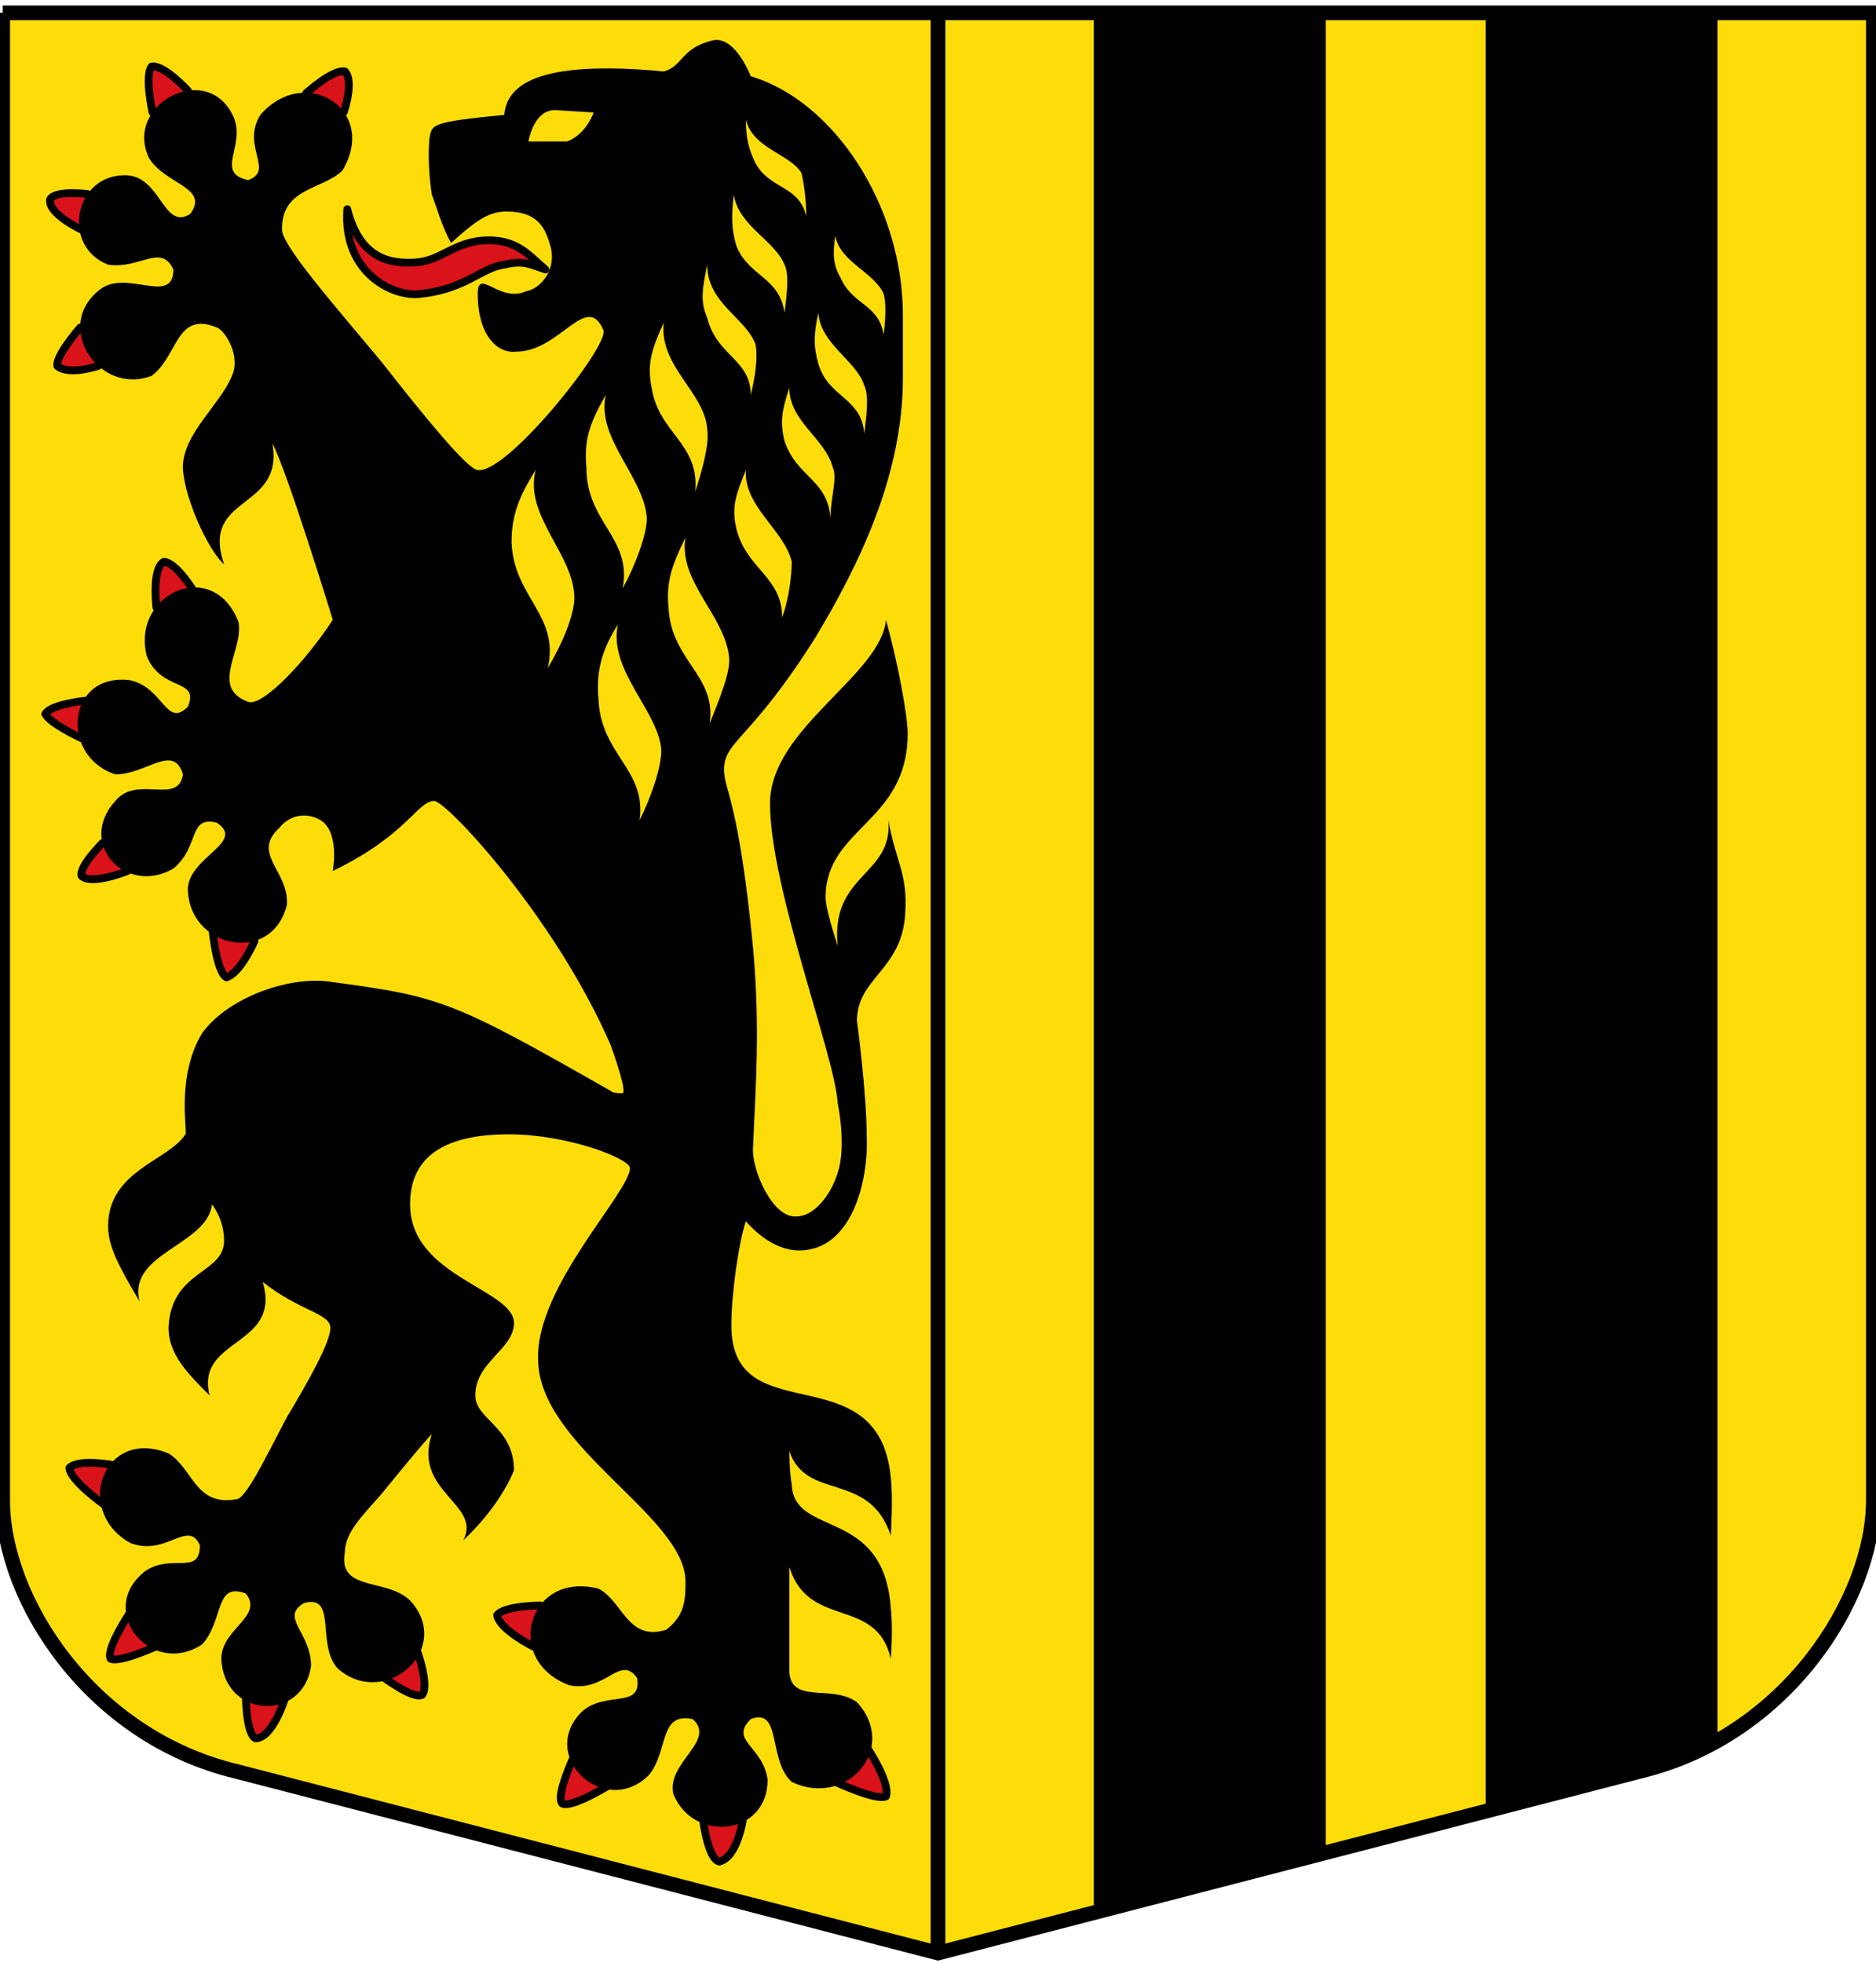
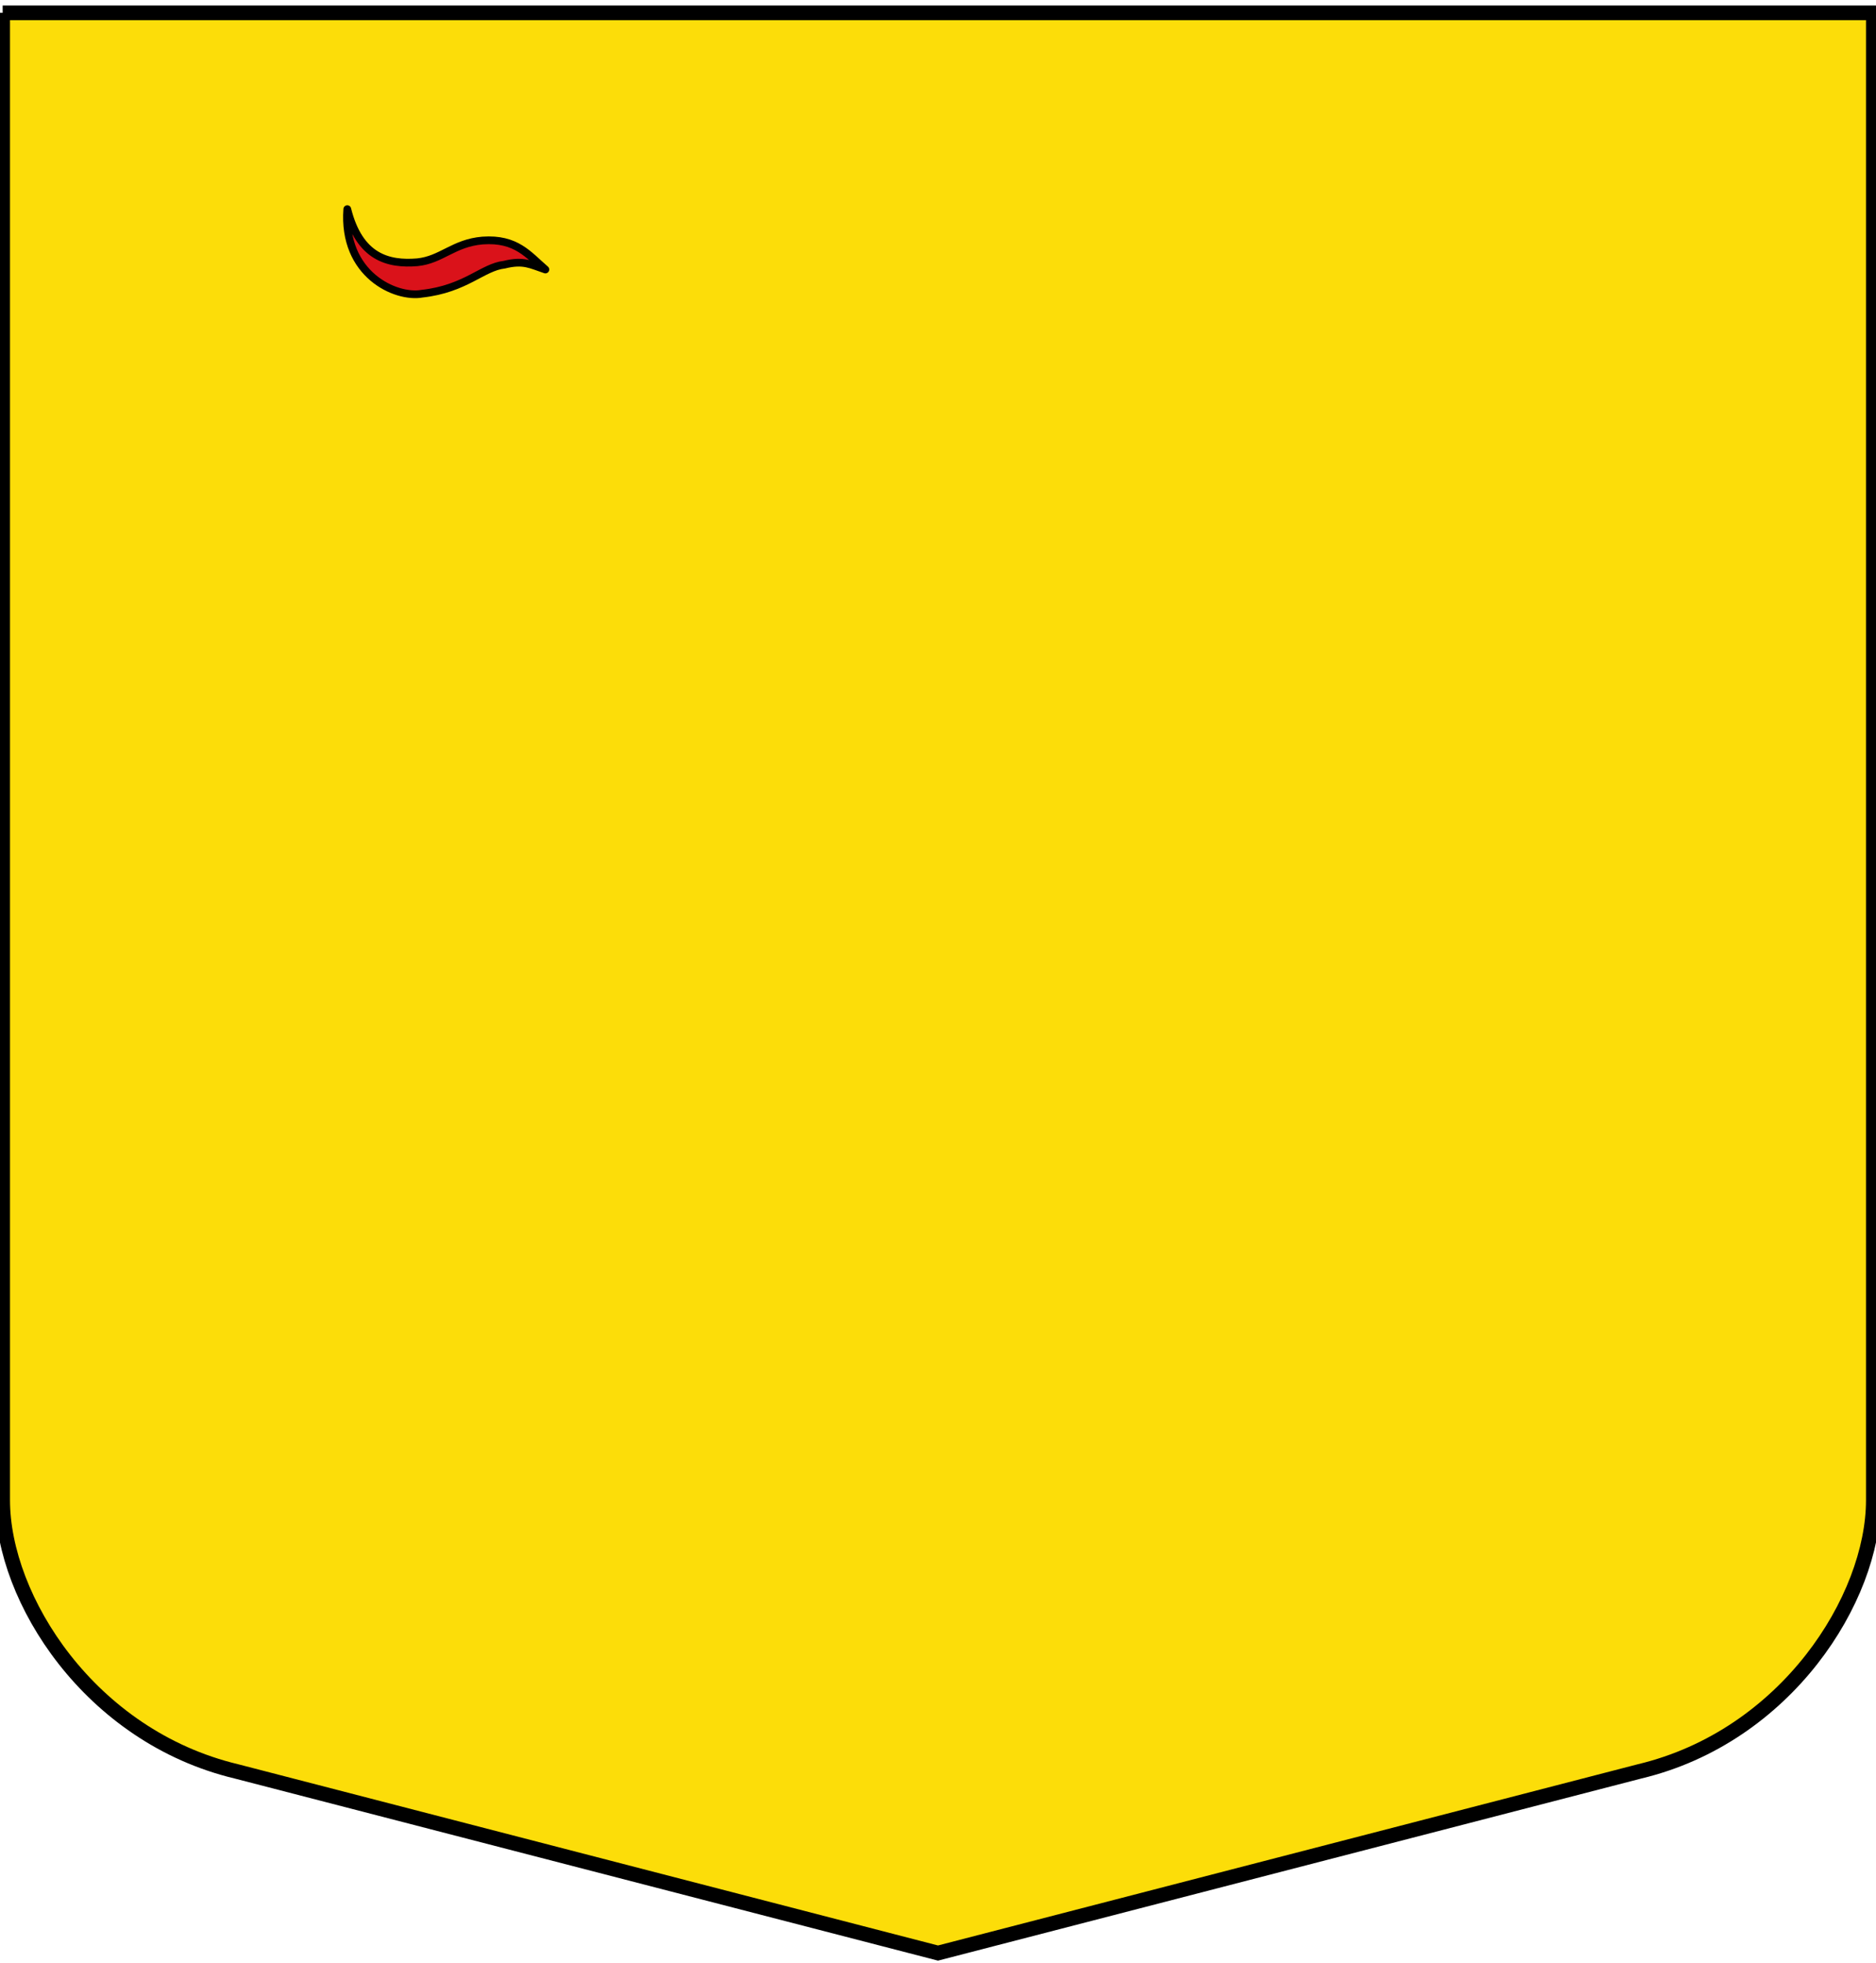
<svg xmlns="http://www.w3.org/2000/svg" xml:space="preserve" width="129mm" height="135mm" version="1.1" style="shape-rendering:geometricPrecision; text-rendering:geometricPrecision; image-rendering:optimizeQuality; fill-rule:evenodd; clip-rule:evenodd" viewBox="0 0 12900 13500">
  <defs>
    <style type="text/css">
   
    .str1 {stroke:black;stroke-width:101;stroke-miterlimit:22.926}
    .str0 {stroke:black;stroke-width:101;stroke-linecap:round;stroke-miterlimit:22.926}
    .str2 {stroke:black;stroke-width:53.16;stroke-linecap:round;stroke-linejoin:round;stroke-miterlimit:22.926}
    .fil2 {fill:none}
    .fil4 {fill:none;fill-rule:nonzero}
    .fil6 {fill:black}
    .fil0 {fill:#FCDD09}
    .fil1 {fill:#FFE000}
    .fil5 {fill:black;fill-rule:nonzero}
    .fil3 {fill:#DA121A;fill-rule:nonzero}
   
  </style>
  </defs>
  <g id="Ebene_x0020_1">
    <g id="_2204691701344">
      <g>
        <path class="fil0 str0" d="M18.22 88.19l0 10227.42c0,677.1 598.36,1624.36 1607.93,1865.42l4823.85 1249.14 4823.86 -1249.15c1009.57,-241.06 1607.93,-1188.32 1607.93,-1865.42l-0.01 -10227.41 -6431.78 0 -6431.78 0z" />
        <g>
          <path class="fil1" d="M6450 88.19l0 13341.99 0 -13341.99zm0 0l0 0 0 0z" />
-           <path id="_1" class="fil2 str1" d="M6450 88.19l0 13341.99m0 -13341.99l0 0 0 0z" />
        </g>
      </g>
      <g>
-         <path class="fil3" d="M2105.59 640.61c0,0 182.75,-166.16 265.8,-149.52 66.46,66.44 -6.83,279.32 -6.83,279.32l-258.97 -129.8zm-813.47 -17.08c0,0 -166.68,-182.28 -249.76,-165.66 -49.82,66.46 6.47,314.78 6.47,314.78l243.29 -149.12zm-729.25 956.98c0,0 -234.85,-109.26 -218.24,-208.93 33.23,-66.46 258.21,-37.28 258.21,-37.28l-39.97 246.21zm-11.47 671.59c0,0 -173.54,199.32 -156.92,265.76 83.05,66.46 281.41,-1.83 281.41,-1.83l-124.49 -263.93zm524.2 1927.05c0,0 -33.23,-265.8 49.85,-315.65 83.08,0 203.73,196.94 203.73,196.94l-253.58 118.71zm-492.7 639.54c0,0 -238.26,24.98 -271.49,91.42 33.23,66.46 250.91,167.41 250.91,167.41l20.58 -258.83zm293.33 1171.27c0,0 -249.18,99.67 -315.65,33.23 -16.59,-66.46 143.81,-225.97 143.81,-225.97l171.84 192.74zm586.15 416.96c0,0 28.53,280.77 95,314 99.67,-33.23 192.85,-250.43 192.85,-250.43l-287.85 -63.57zm-752.25 3935.62c0,0 -232.6,-166.13 -232.6,-249.18 66.46,-66.46 315.65,-16.62 315.65,-16.62l-83.05 265.8zm182.72 747.58c0,0 -166.13,249.18 -132.9,315.65 66.46,33.23 348.88,-99.67 348.88,-99.67l-215.98 -215.98zm1063.23 598.06c0,0 -83.08,265.8 -199.36,265.8 -66.44,-33.23 -66.44,-299.03 -66.44,-299.03l265.8 33.23zm664.53 -166.13c0,0 215.95,166.13 282.42,132.9 49.82,-66.44 -33.23,-299.03 -33.23,-299.03l-249.19 166.13zm1046.61 -199.36c0,0 -232.57,-116.28 -249.21,-215.95 49.85,-66.46 299.03,-66.46 299.03,-66.46l-49.82 282.41zm282.41 747.58c0,0 -132.9,282.44 -83.08,332.26 66.46,33.23 332.26,-132.9 332.26,-132.9l-249.18 -199.36zm1162.9 415.34c0,0 -33.23,282.42 -166.13,315.65 -83.08,-16.62 -116.28,-315.65 -116.28,-315.65l282.41 0zm631.3 -232.6c0,0 282.42,132.9 348.85,99.7 33.23,-99.7 -149.49,-365.5 -149.49,-365.5l-199.36 265.8zm0 0l0 0 0 0z" />
-         <path id="_1_0" class="fil4 str2" d="M2105.59 640.61c0,0 182.75,-166.16 265.8,-149.52 66.46,66.44 -6.83,279.32 -6.83,279.32m-1072.44 -146.88c0,0 -166.68,-182.28 -249.76,-165.66 -49.82,66.46 6.47,314.78 6.47,314.78m-485.96 807.86c0,0 -234.85,-109.26 -218.24,-208.93 33.23,-66.46 258.21,-37.28 258.21,-37.28m-51.44 917.8c0,0 -173.54,199.32 -156.92,265.76 83.05,66.46 281.41,-1.83 281.41,-1.83m399.71 1663.12c0,0 -33.23,-265.8 49.85,-315.65 83.08,0 203.73,196.94 203.73,196.94m-746.28 758.25c0,0 -238.26,24.98 -271.49,91.42 33.23,66.46 250.91,167.41 250.91,167.41m313.91 912.44c0,0 -249.18,99.67 -315.65,33.23 -16.59,-66.46 143.81,-225.97 143.81,-225.97m757.99 609.7c0,0 28.53,280.77 95,314 99.67,-33.23 192.85,-250.43 192.85,-250.43m-1040.1 3872.05c0,0 -232.6,-166.13 -232.6,-249.18 66.46,-66.46 315.65,-16.62 315.65,-16.62m99.67 1013.38c0,0 -166.13,249.18 -132.9,315.65 66.46,33.23 348.88,-99.67 348.88,-99.67m847.25 382.08c0,0 -83.08,265.8 -199.36,265.8 -66.44,-33.23 -66.44,-299.03 -66.44,-299.03m930.33 -132.9c0,0 215.95,166.13 282.42,132.9 49.82,-66.44 -33.23,-299.03 -33.23,-299.03m797.42 -33.23c0,0 -232.57,-116.28 -249.21,-215.95 49.85,-66.46 299.03,-66.46 299.03,-66.46m232.59 1029.99c0,0 -132.9,282.44 -83.08,332.26 66.46,33.23 332.26,-132.9 332.26,-132.9m913.72 215.98c0,0 -33.23,282.42 -166.13,315.65 -83.08,-16.62 -116.28,-315.65 -116.28,-315.65m913.71 -232.6c0,0 282.42,132.9 348.85,99.7 33.23,-99.7 -149.49,-365.5 -149.49,-365.5m-199.36 265.8l0 0 0 0z" />
-       </g>
+         </g>
      <path class="fil3 str2" d="M3750.27 1853.35c-99.67,-33.23 -149.49,-66.46 -282.42,-33.23 -149.52,16.62 -265.8,166.13 -564.83,199.36 -182.75,33.21 -548.22,-132.93 -515.01,-581.47 83.08,332.26 282.42,382.11 481.78,365.5 166.13,-16.62 249.18,-132.9 448.55,-149.52 232.57,-16.62 315.65,99.67 431.93,199.36z" />
-       <path class="fil5" d="M4912.82 275.22c-232.57,49.82 -215.93,182.72 -348.85,215.93 -880.45,-83.06 -1079.68,99.67 -1096.33,299 -514.99,49.85 -498.32,66.44 -514.93,166.11 -16.62,182.75 16.62,382.06 16.62,382.06 33.23,83.08 66.41,215.93 132.87,332.24 182.75,-166.16 265.77,-215.95 382.06,-215.95 215.98,0 265.77,116.26 299.01,232.57 49.85,166.11 -66.41,298.98 -166.11,315.6 -182.75,83.08 -332.24,-166.13 -332.24,16.62 0,282.42 132.87,415.26 265.8,398.65 299.03,0 481.7,-415.29 597.98,-149.49 49.85,99.67 -664.42,996.69 -863.79,963.45 -66.44,0 -365.39,-365.39 -664.42,-747.5 -332.26,-398.73 -697.68,-813.94 -681.04,-913.61 0,-282.42 282.34,-265.77 415.26,-398.67 249.87,-417.83 -255.69,-736.39 -564.78,-382.06 -132.9,215.98 99.67,382.06 -83.08,448.5 -232.57,-49.82 -16.59,-232.52 -99.64,-431.88 -176.21,-398.25 -762.13,-90.96 -581.4,282.39 116.28,182.75 415.29,199.31 282.39,382.06 -182.75,116.28 -199.31,-249.16 -431.88,-265.77 -363.75,-17.78 -462.23,486.54 -132.9,614.6 215.98,33.23 365.44,-149.52 448.5,33.23 0,249.18 -315.6,-0.03 -498.32,132.87 -338.01,251.62 -13.49,738.03 348.83,598.01 182.75,-132.9 166.08,-448.52 448.5,-332.24 49.85,16.62 149.49,166.11 116.28,299.01 -66.46,215.98 -365.44,431.85 -348.83,681.04 16.59,215.98 182.69,564.78 282.36,647.83 -166.11,-481.75 415.29,-365.39 332.24,-830.53 99.67,182.72 415.26,1212.59 415.26,1212.59 -182.7,282.39 -481.68,597.99 -581.35,564.76 -265.83,-99.67 -33.23,-348.8 -66.46,-548.16 -173.3,-453.15 -739.88,-197.72 -631.22,232.57 99.7,249.18 365.47,149.49 282.39,348.83 -149.49,149.49 -166.08,-132.9 -398.65,-182.72 -435.66,-53.05 -483.1,523.64 -99.67,647.83 215.95,0 398.65,-215.98 465.11,0 -33.23,215.95 -315.6,-0.03 -465.14,182.72 -267.73,293.48 73.21,654.9 398.67,465.11 182.75,-149.52 99.64,-365.47 299.01,-315.62 199.36,132.9 -182.72,232.54 -199.34,448.5 -0.66,414.95 578.33,535.75 681.04,116.28 16.64,-232.57 -249.16,-348.8 -49.82,-531.55 83.08,-99.7 199.34,-99.67 282.39,-49.85 132.9,83.08 83.08,348.83 83.08,348.83 514.99,-249.18 581.34,-481.7 697.65,-481.7 83.08,0 830.5,797.22 1212.59,1677.72 0,0 116.28,315.6 83.08,332.21 -33.23,0 -66.46,0 -83.08,-16.62 -1079.82,-614.68 -1162.69,-647.83 -1910.27,-747.5 -282.42,-49.85 -714.24,99.64 -896.99,348.83 -182.75,299.03 -99.67,681.04 -116.28,697.68 -116.28,182.72 -531.55,249.11 -531.55,631.22 0,132.9 66.41,267.41 215.95,516.6 -83.08,-332.26 465.11,-383.67 498.32,-666.12 0,0 83.08,99.67 83.08,249.18 0,232.57 -365.47,200.95 -382.06,599.65 0,182.75 132.87,315.6 282.39,465.11 -99.7,-398.73 498.34,-332.18 365.44,-780.73 249.18,199.36 465.08,215.95 465.08,315.62 0,99.67 -149.49,365.42 -298.98,614.63 -149.52,282.39 -282.39,564.75 -348.83,564.75 -282.44,49.85 -298.98,-215.93 -465.14,-315.6 -447.04,-182.51 -655.19,391.85 -265.75,614.6 249.18,99.67 398.65,-166.16 481.7,16.62 0,215.95 -199.31,49.82 -382.06,182.72 -333.77,269.08 48.02,732.1 398.67,498.32 149.52,-166.13 83.03,-431.88 298.98,-348.83 132.93,166.13 -199.31,249.13 -166.08,481.73 45.27,380.1 560.52,393.73 614.6,16.62 0,-232.57 -215.95,-332.21 -49.85,-431.91 232.57,-66.44 83.05,282.39 232.57,448.5 314.75,280.19 785.42,-116.21 514.93,-448.47 -149.49,-182.75 -514.93,-66.41 -465.11,-348.85 0,-132.9 116.28,-249.16 249.18,-398.65 149.49,-182.75 298.98,-365.44 348.83,-415.29 -132.9,398.73 348.85,481.7 215.95,730.89 265.8,-249.18 348.83,-481.73 348.83,-481.73 0,-299.03 -265.77,-348.8 -265.77,-514.93 0,-232.57 265.77,-315.6 265.77,-498.34 0,-232.57 -714.3,-317.21 -714.3,-815.6 0,-348.85 265.75,-481.7 681.06,-481.7 398.73,0 830.55,166.11 830.55,232.57 0,166.11 -647.83,815.53 -631.22,1313.92 0,598.06 1013.27,1079.66 1013.27,1528.21 0,116.28 0,232.54 -132.9,332.21 -265.8,83.08 -298.98,-199.31 -465.11,-282.39 -486.25,-124.94 -659.13,496.09 -199.31,664.45 249.18,49.85 348.8,-215.95 465.08,-49.82 33.23,215.95 -215.9,83.03 -382.06,232.57 -304.77,308.9 165.26,738.06 465.14,431.85 132.9,-166.11 66.41,-431.88 298.98,-382.06 166.16,149.54 -182.72,298.98 -132.87,514.96 134.75,338.88 650.11,288 647.83,-99.67 -33.23,-232.57 -265.8,-265.75 -116.28,-415.26 215.95,-83.08 116.26,282.36 282.39,431.88 372.35,179.63 740.01,-227.36 448.5,-548.16 -182.75,-132.9 -481.73,33.26 -465.11,-249.16l0 -681.04c132.9,431.91 597.98,199.26 697.65,631.19 0,0 16.62,-199.31 0,-348.83 -49.82,-697.73 -664.42,-481.67 -681.04,-847.17 -16.62,-99.67 -16.62,-232.57 -16.62,-232.57 116.28,348.88 548.14,132.85 697.65,581.4 0,0 16.62,-249.13 0,-398.65 -83.05,-863.86 -1096.33,-298.93 -1096.33,-1046.51 0,-215.95 49.85,-566.42 99.67,-715.94 116.31,132.9 249.16,201 365.44,201 365.5,0 481.73,-483.34 465.14,-798.99 0,-282.42 -66.46,-780.73 -66.46,-780.73 0,-299.03 315.6,-348.77 332.21,-747.5 16.62,-265.8 -66.41,-348.8 -116.26,-631.22 33.21,382.11 -398.67,365.39 -348.85,863.79 0,0 -83.05,-249.16 -83.05,-332.24 0,-481.75 564.78,-514.88 564.78,-1129.53 0,-116.28 -66.41,-481.7 -149.49,-780.73 -33.23,382.11 -797.35,747.45 -797.35,1262.46 0,581.45 448.52,1744.13 465.14,2059.78 0,0 49.82,232.52 16.59,415.26 -33.23,182.72 -166.08,365.44 -298.98,365.44 -166.16,16.59 -315.65,-332.21 -299.01,-481.73 16.62,-415.32 49.82,-797.27 0,-1362.1 -99.7,-1030.02 -199.34,-1079.71 -199.34,-1229.23 0,-199.36 182.67,-199.23 631.22,-913.61 299.03,-498.4 598.01,-1112.86 598.01,-1777.39l0.06 -431.85c0,-764.2 -481.67,-1478.36 -1046.51,-1644.49 0,0 -99.64,-265.77 -249.16,-249.16l0 -0.03zm-1096.32 481.73l265.77 16.59c0,0 -49.82,149.49 -182.72,199.34l-265.78 -0.01c0,0 33.21,-215.93 182.72,-215.93l0.01 0.01zm1312.25 66.41c49.85,199.39 298.98,232.57 382.06,365.47 16.62,66.44 33.23,182.69 33.23,298.98 -49.85,-215.95 -249.16,-182.69 -348.83,-365.42 -49.85,-99.7 -66.46,-182.72 -66.46,-299.01l0 -0.02zm-83.05 514.96c33.23,215.98 282.39,315.6 348.83,481.73 33.23,66.46 16.62,199.31 0,332.21 -33.21,-249.18 -249.16,-249.13 -332.21,-465.11 -33.23,-116.28 -33.23,-199.31 -16.62,-348.83zm697.68 282.39c33.21,182.75 265.75,249.16 332.21,398.67 16.62,49.82 16.62,166.08 0,282.39 -33.23,-215.98 -215.93,-199.31 -298.98,-398.67 -49.85,-83.08 -49.85,-166.11 -33.23,-282.39zm-880.4 199.33c0,265.8 265.77,365.42 332.24,548.16 16.59,83.08 0,215.93 -33.23,348.83 0,-249.18 -232.57,-265.75 -298.98,-531.55 -49.85,-116.28 -33.26,-199.31 0,-365.44l-0.03 0zm764.11 332.21c16.62,215.98 265.77,332.21 315.6,498.34 33.23,66.44 16.62,199.31 0,332.21 -16.59,-249.18 -249.16,-249.13 -315.6,-481.7 -33.23,-116.31 -33.23,-199.34 0,-348.85zm-1063.09 66.47c-33.23,299.03 282.36,481.67 298.98,730.89 16.62,99.67 -33.21,282.36 -83.05,431.88 33.23,-332.26 -249.16,-398.62 -298.98,-714.27 -33.23,-166.16 -0.03,-265.77 83.03,-448.5l0.02 0zm863.76 448.47c0,232.6 249.16,348.83 298.98,548.19 33.26,66.44 -16.59,215.9 -16.59,348.83 -16.62,-265.8 -232.57,-282.36 -315.62,-531.55 -33.21,-132.9 -16.62,-215.93 33.23,-365.44l0 -0.03zm-1262.44 49.84c-66.46,299.03 265.77,564.75 282.39,847.17 0,116.28 -83.05,332.21 -166.11,481.73 66.44,-348.88 -249.18,-448.47 -249.18,-830.55 -16.62,-182.75 16.62,-298.98 132.9,-498.34l0 -0.01zm-481.72 514.96c-83.08,315.65 265.77,581.34 265.77,880.37 0,116.28 -83.05,315.6 -182.72,481.73 83.08,-365.5 -232.57,-481.67 -249.16,-863.79 0,-182.75 49.82,-315.6 166.11,-498.32l0 0.01zm1445.15 0c-16.62,249.18 265.77,415.24 315.62,631.22 0,83.08 -16.62,249.13 -66.44,382.06 0,-282.44 -249.16,-332.21 -315.62,-614.63 -33.23,-149.49 0,-232.54 66.44,-398.65zm-415.26 465.09c-49.85,299.03 265.77,531.55 298.98,813.96 16.62,99.67 -66.41,298.98 -132.87,465.11 49.85,-332.26 -265.77,-431.85 -282.39,-797.35 -16.62,-166.13 16.59,-282.36 116.28,-481.73l0 0.01zm-465.14 598.01c-66.41,315.65 282.42,597.96 299.03,863.79 0,116.28 -66.44,315.57 -149.49,481.7 49.82,-348.85 -265.8,-448.47 -282.42,-830.53 -16.62,-182.75 16.62,-332.21 132.9,-514.96l-0.02 0z" />
      <g>
-         <path class="fil6" d="M7521.4 88.19l0 13064.57 1594.64 -413.62 0.01 -12650.93 -1594.65 -0.02zm2694.34 0l0 12366.89 1058.12 -274.06c194.68,-46.49 373.8,-120.6 536.52,-212.62l0 -11880.21 -1594.64 0z" />
-       </g>
+         </g>
    </g>
  </g>
</svg>